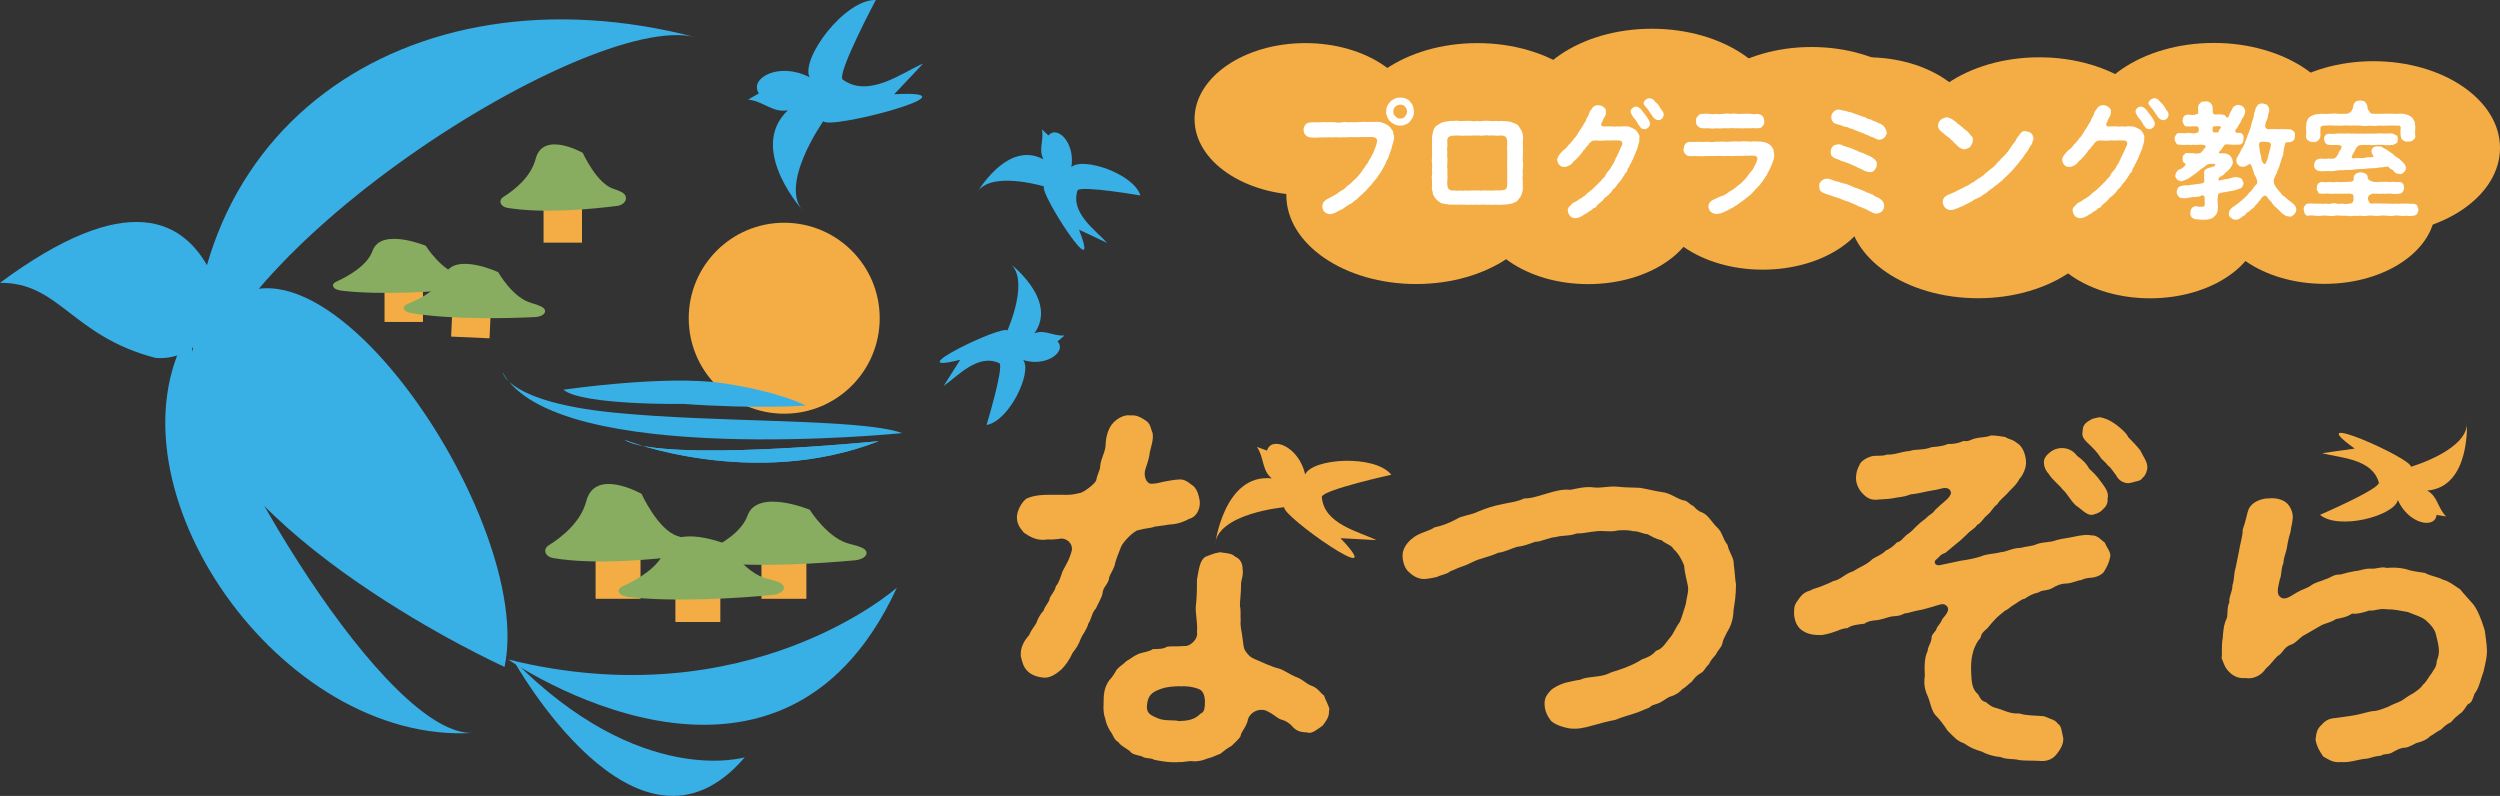
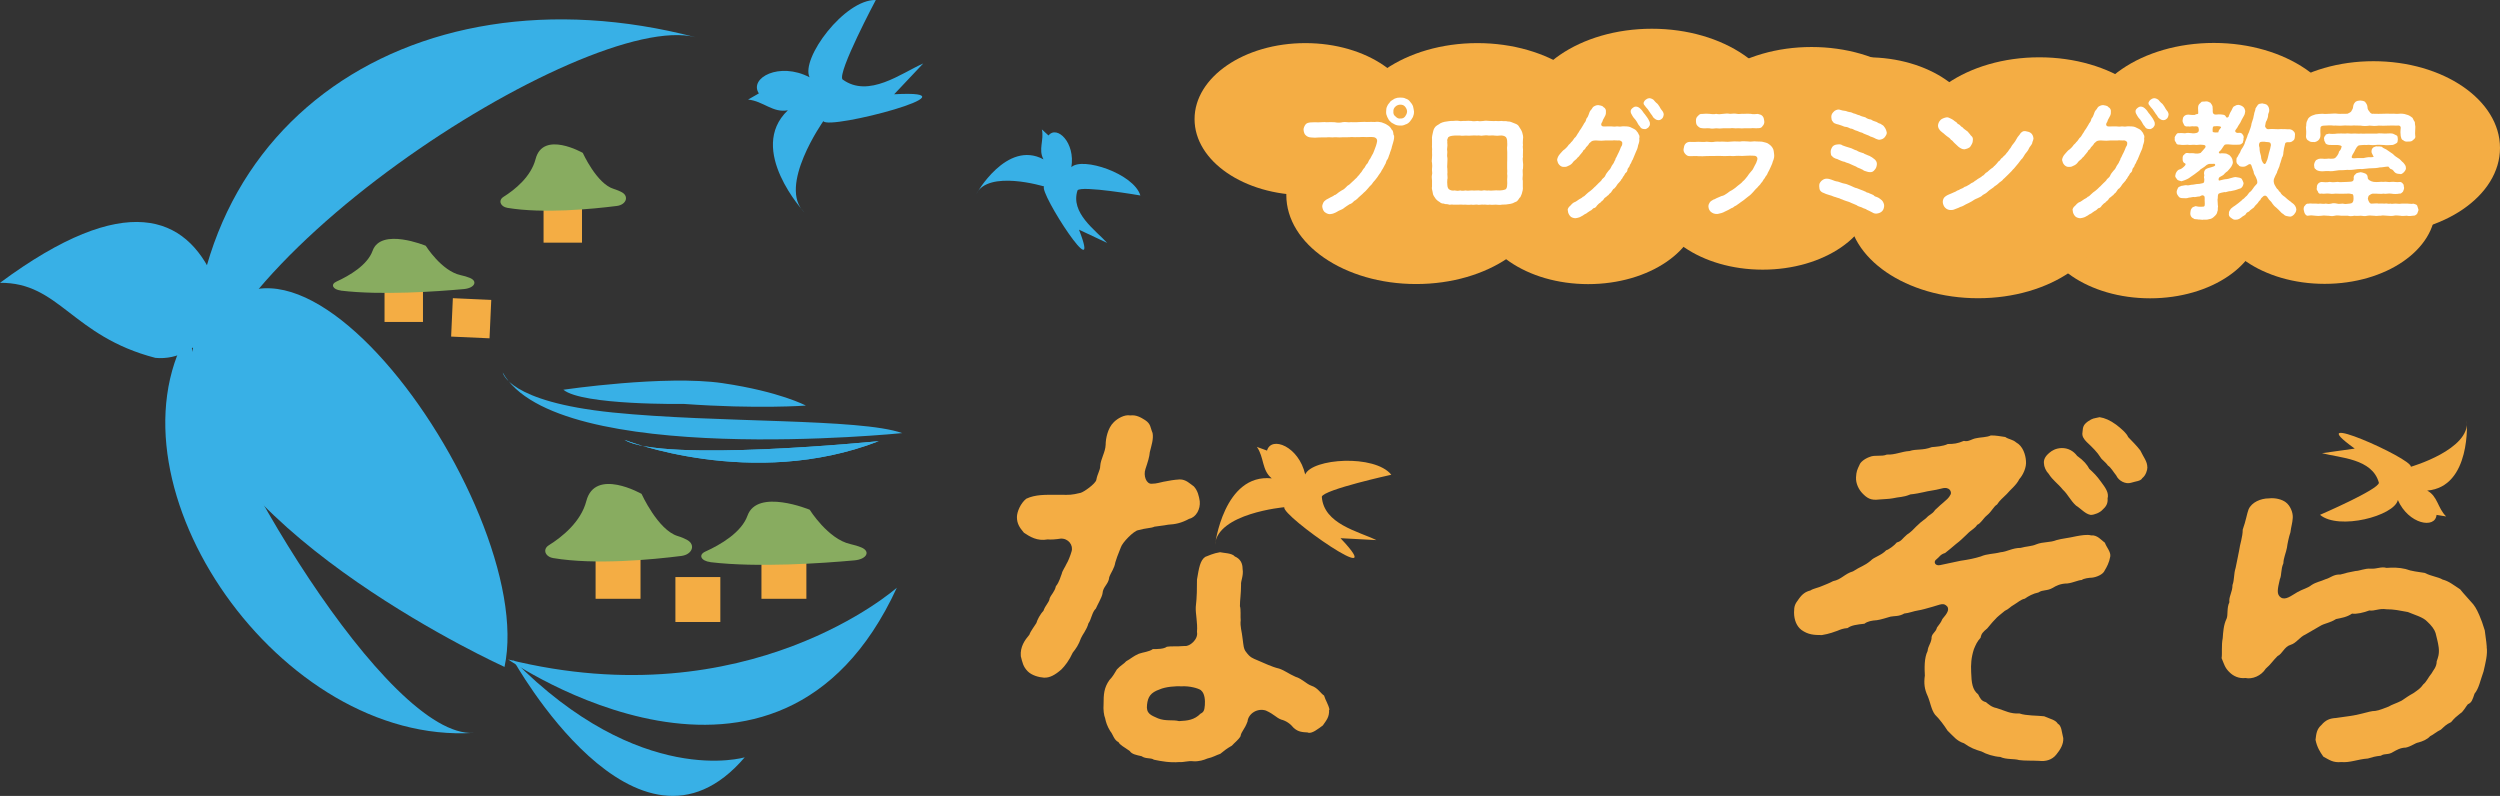
<svg xmlns="http://www.w3.org/2000/svg" id="_レイヤー_2" data-name="レイヤー 2" viewBox="0 0 288.79 91.94">
  <rect x="0" y="0" width="288.79" height="91.94" fill="#333333" stroke="none" />
  <defs>
    <style>
      .cls-1 {
        fill: #88ac60;
      }

      .cls-2 {
        fill: #fff;
      }

      .cls-3 {
        fill: #f4ad44;
      }

      .cls-4 {
        fill: #38b0e6;
      }
    </style>
  </defs>
  <g id="_レイヤー_1-2" data-name="レイヤー 1">
    <g>
      <g>
        <g>
          <ellipse class="cls-3" cx="209.26" cy="15.45" rx="14.62" ry="10.02" />
          <ellipse class="cls-3" cx="203.62" cy="22.37" rx="12.8" ry="8.78" />
          <ellipse class="cls-3" cx="185.28" cy="17.69" rx="11.35" ry="7.78" />
          <ellipse class="cls-3" cx="190.82" cy="13.6" rx="15" ry="10.28" />
          <ellipse class="cls-3" cx="183.46" cy="24.04" rx="12.8" ry="8.78" />
          <ellipse class="cls-3" cx="170.66" cy="15.26" rx="15" ry="10.28" />
          <ellipse class="cls-3" cx="150.79" cy="13.76" rx="12.8" ry="8.78" />
          <ellipse class="cls-3" cx="163.59" cy="22.53" rx="15" ry="10.28" />
        </g>
        <g>
          <ellipse class="cls-3" cx="274.17" cy="17.09" rx="14.62" ry="10.02" />
          <ellipse class="cls-3" cx="268.53" cy="24.01" rx="12.8" ry="8.78" />
          <ellipse class="cls-3" cx="250.19" cy="19.33" rx="11.35" ry="7.78" />
          <ellipse class="cls-3" cx="255.73" cy="15.24" rx="15" ry="10.28" />
          <ellipse class="cls-3" cx="248.37" cy="25.68" rx="12.8" ry="8.78" />
          <ellipse class="cls-3" cx="235.57" cy="16.9" rx="15" ry="10.28" />
          <ellipse class="cls-3" cx="215.7" cy="15.4" rx="12.8" ry="8.78" />
          <ellipse class="cls-3" cx="228.5" cy="24.17" rx="15" ry="10.28" />
        </g>
        <g>
          <path class="cls-2" d="M161.03,15.61c.04.26,0,.51-.1.85-.07.29-.15.44-.18.66-.06.23-.19.48-.22.66-.1.19-.15.5-.26.64-.16.15-.16.47-.29.61-.15.25-.19.41-.34.6-.06.16-.19.35-.36.57-.16.23-.22.36-.41.57-.17.17-.32.38-.42.53-.15.15-.36.35-.47.51-.12.15-.34.38-.48.48-.17.2-.38.33-.51.47-.19.16-.32.35-.54.44-.17.17-.31.33-.55.39-.22.12-.41.28-.57.38-.16.15-.38.26-.6.34-.16.06-.36.23-.61.31-.17.09-.34.09-.51.12-.25-.01-.42-.12-.61-.26-.16-.17-.23-.38-.26-.63,0-.19.09-.34.13-.45.1-.2.26-.25.34-.34.2-.1.25-.13.48-.26.09-.04.36-.16.45-.26.13-.01.26-.13.45-.28.09-.06.23-.17.44-.29.18-.07.31-.19.5-.38.09-.16.31-.2.47-.39.19-.16.31-.31.45-.42.09-.12.29-.22.42-.45.13-.07.19-.25.39-.45.13-.19.23-.39.36-.5.1-.17.2-.39.35-.51.09-.12.15-.38.31-.54.1-.16.16-.34.25-.47.09-.12.15-.31.23-.51.07-.19.13-.34.19-.51.07-.23.1-.33.13-.53.03-.38-.32-.48-.55-.48-.34-.03-.55.03-.88,0-.29-.03-.6.03-.88.01-.31.03-.64-.04-.89.01-.28,0-.64.01-.88.01-.34.04-.61-.03-.89,0-.26.04-.58-.04-.88.01-.29-.01-.63.01-.88.01-.35.03-.57.04-.89,0-.25-.01-.48-.1-.63-.26-.13-.1-.22-.32-.25-.63-.01-.17.09-.42.22-.6.13-.18.35-.22.57-.25.29-.01.58-.03.95-.01.29.01.61-.06.93-.01.28-.03.61-.01.93,0,.31.07.69.06.93-.01.34-.06.64.06.93,0,.26-.01.54.03.93-.01.23,0,.6-.04.93-.01.32-.03.66,0,.92,0,.29-.04.44-.03.77.04.28.12.45.15.67.31.22.12.38.28.51.54.19.13.16.38.22.66ZM163.22,13.51c-.09.15-.26.44-.34.51-.09.12-.32.32-.51.35-.25.13-.45.15-.63.13-.18.01-.47-.03-.63-.13-.17-.12-.38-.16-.52-.35-.12-.07-.26-.34-.34-.51-.09-.22-.15-.36-.13-.63.01-.22.01-.41.13-.63.1-.25.23-.31.35-.51.07-.1.34-.23.51-.35.22-.09.39-.12.63-.12.15,0,.48.01.63.12.25.07.39.19.51.35.2.22.25.32.34.51.06.25.1.45.12.64,0,.29-.04.38-.12.61ZM162.54,12.89c0-.25-.12-.42-.23-.57-.15-.16-.28-.23-.57-.23-.18-.01-.47.12-.55.23-.16.15-.25.32-.23.57-.03.22.06.44.23.55.17.19.39.29.55.25.31.01.41-.06.57-.23.09-.13.23-.35.23-.57Z" />
          <path class="cls-2" d="M175.91,19.51c-.04.25.01.52,0,.67,0,.31-.07.5,0,.69,0,.19-.01.39,0,.67.04.33-.04.57-.12.85-.06.2-.15.31-.17.39-.13.06-.2.31-.28.33-.07.19-.28.2-.42.28-.18.12-.36.13-.45.16-.29.06-.7.1-.98.09-.2.07-.52,0-.7,0-.31.01-.44.04-.71,0-.22.06-.48-.03-.71,0-.25-.04-.54.07-.71,0-.17-.03-.47.06-.7,0-.31.04-.52.01-.71,0-.31.03-.42-.03-.71,0-.18-.01-.44-.01-.7,0-.12-.06-.39.07-.53-.03-.23-.06-.35.01-.52-.09-.25,0-.36-.07-.5-.19-.13-.06-.25-.16-.42-.33-.16-.23-.35-.47-.36-.69-.03-.28-.16-.54-.09-.76-.01-.16.01-.41,0-.69-.01-.22-.06-.44,0-.69.06-.19-.03-.42,0-.67.03-.28.03-.39,0-.69-.07-.19.01-.44,0-.69.03-.25-.01-.39,0-.69.04-.2-.03-.44,0-.67.01-.26-.01-.42,0-.69-.04-.23.06-.55.12-.85.06-.31.2-.57.45-.73.19-.09.23-.15.41-.26.1-.06.34-.13.47-.16.38-.06.7-.12.98-.1.22-.01.44-.06.7,0,.22.06.42-.03.71,0,.25-.01.45-.03.71,0,.23.06.45.03.7,0,.28.07.53,0,.71,0,.26-.06.42,0,.71,0,.28-.01.41.04.71,0,.18.04.53.01.7,0,.2.06.34,0,.53.03.22.07.28,0,.52.09.15.07.31.12.5.2.13.04.35.17.41.32.13.22.31.44.38.69.06.2.15.51.09.77,0,.2-.04.45,0,.67-.06.26.03.51,0,.69.01.28-.03.51,0,.69-.07.19,0,.51,0,.69.04.19,0,.42,0,.69ZM174.1,20.08c.01-.23.03-.39,0-.63,0-.26-.01-.41,0-.63-.01-.19.03-.45.01-.64.01-.2,0-.39,0-.63,0-.16-.04-.45-.01-.63.03-.18,0-.48,0-.61,0-.2-.06-.36-.15-.48-.17-.16-.47-.2-.7-.17-.16.03-.41.03-.64,0-.18-.04-.38.01-.64,0-.28-.06-.5-.01-.66,0-.26.07-.45-.06-.67,0-.25-.03-.45-.01-.66,0-.22.03-.39.01-.66,0-.19-.01-.42.06-.64,0-.26,0-.44.01-.66,0-.39.03-.55.06-.73.2-.09.17-.15.34-.1.44-.03.25.04.41,0,.63-.04.2-.04.45,0,.63.01.17-.06.42,0,.63.04.19-.01.47,0,.64,0,.25-.04.42,0,.63-.01.22.04.48,0,.63,0,.26.06.5,0,.63-.03.21-.01.45,0,.63.01.25.07.39.17.5.19.15.44.2.66.15.25.04.38.07.66,0,.22.07.44.03.64,0,.2.07.39,0,.66,0,.23,0,.39.03.66,0,.19-.03.47.07.67,0,.15-.06.47.06.66,0,.18.04.45.01.64,0,.28-.03.45.01.66,0,.16-.01.42-.03.63-.12.16-.07.2-.35.2-.53.03-.25-.01-.44,0-.63.01-.23.04-.41,0-.63Z" />
          <path class="cls-2" d="M189.29,15.51c.09.09.13.32.07.48.04.25-.01.47-.13.79-.04.29-.15.58-.29.85-.1.23-.22.55-.34.82-.12.15-.1.22-.19.39-.12.18-.16.23-.19.39-.12.19-.22.25-.22.38-.01.17-.1.29-.22.38-.1.07-.1.23-.25.38-.1.12-.13.31-.25.36-.01.12-.13.18-.25.35-.15.17-.18.17-.28.35-.1.18-.23.28-.28.35-.16.04-.23.29-.29.32-.07.18-.22.21-.31.34-.06.16-.28.16-.31.31-.16.04-.28.2-.34.32-.16.19-.23.16-.35.34-.16.07-.26.2-.38.32-.13.19-.2.29-.41.32-.1.06-.25.28-.41.31-.18.1-.35.25-.41.29-.2.09-.29.15-.42.25-.12.04-.23.15-.41.21-.15.06-.29.07-.45.1-.2-.01-.5-.09-.61-.26-.1-.1-.26-.38-.25-.6-.07-.13.01-.29.13-.45.12-.12.25-.22.34-.35.16-.15.23-.17.44-.26.17-.1.2-.15.41-.28.07-.04.34-.16.41-.28.12-.01.22-.13.39-.29.18-.16.28-.26.48-.39.2-.17.31-.25.48-.44.15-.1.26-.28.45-.44.13-.15.34-.26.42-.47.13-.12.34-.26.41-.5.09-.19.22-.31.36-.51.17-.15.25-.32.35-.54.15-.22.26-.35.31-.54.15-.16.07-.29.22-.45.1-.19.18-.41.28-.58.09-.16.16-.39.25-.6.09-.12.16-.25.15-.45.01-.2-.22-.29-.34-.31-.29.03-.6-.04-.82.01-.26,0-.6.01-.82,0-.32.04-.58.03-.82.01-.29-.03-.58-.01-.7.06-.12.06-.2.18-.32.26-.03.09-.12.19-.25.34-.15.1-.16.23-.25.33-.1.1-.22.13-.26.32-.1.07-.16.22-.28.32-.12.12-.13.23-.28.31-.12.13-.13.19-.28.29s-.25.23-.29.29c-.09.15-.32.32-.44.36-.22.12-.31.16-.54.16-.25.03-.45-.09-.58-.23-.18-.18-.2-.37-.26-.57.03-.23.13-.48.36-.73.2-.2.28-.36.51-.5.18-.17.2-.17.38-.39.07-.17.25-.22.38-.44.16-.12.2-.25.38-.48.15-.09.26-.31.38-.51.1-.1.19-.35.35-.53.13-.19.19-.33.31-.51.07-.19.22-.26.29-.51.01-.23.2-.29.25-.5.12-.25.13-.47.31-.67.13-.09.17-.31.34-.41.1-.04.23-.15.5-.16.16.03.51.06.61.23.23.12.32.32.29.57.03.32-.13.5-.23.71-.07.09-.13.23-.2.45-.19.23-.16.54.23.51.34-.01.52-.01.79-.01.17.03.5.04.69,0,.25.04.42.04.69-.01.32.01.6,0,.83.09.22.13.55.22.71.41.06.13.25.25.25.41ZM190.37,13.7c.1.19.26.47.22.6.04.19-.12.33-.19.44-.1.07-.29.22-.44.17-.25-.01-.41-.07-.54-.32-.2-.19-.25-.41-.41-.63-.12-.2-.31-.33-.45-.6-.26-.38-.23-.63-.06-.8.09-.09.28-.26.47-.25.23.01.41.12.61.34.16.15.26.39.42.54.12.2.23.28.36.51ZM192.05,12.84c.12.19.15.34.13.44-.04.25-.13.37-.19.42-.17.16-.28.18-.44.18-.23,0-.44-.19-.57-.32-.1-.17-.2-.34-.28-.41-.1-.13-.12-.22-.23-.34-.13-.25-.29-.33-.47-.61-.28-.26-.07-.53.09-.67.16-.12.23-.16.41-.19.2,0,.39.1.51.19.13.13.2.26.32.35.16.1.25.26.38.45.09.2.26.42.34.51Z" />
          <path class="cls-2" d="M204.78,18.66c-.03.25-.19.47-.25.66-.09.21-.22.48-.32.64-.07.28-.29.41-.35.61-.2.2-.23.42-.42.57-.13.25-.31.33-.45.54-.17.13-.39.42-.48.51-.12.13-.35.38-.52.48-.23.19-.41.31-.55.44-.28.17-.36.28-.66.47-.2.13-.23.19-.38.23-.09.07-.26.22-.38.23-.2.13-.5.28-.79.41-.2.13-.54.21-.79.26-.41.03-.58-.07-.8-.23-.17-.16-.26-.32-.29-.61-.01-.23.09-.39.17-.51.13-.16.23-.19.44-.32.12,0,.23-.12.45-.2.12-.03.26-.13.44-.19.25-.03.48-.2.66-.32.22-.19.36-.26.63-.41.26-.16.35-.25.61-.47.15-.12.45-.32.58-.51.17-.12.31-.31.52-.57.1-.16.26-.38.47-.61.19-.17.23-.38.38-.63.15-.26.2-.35.29-.66.1-.36-.19-.48-.35-.48-.34-.03-.63-.01-.92,0-.32.03-.58.03-.92.01-.28-.01-.6.07-.93.01-.35,0-.69.04-.92.01-.38,0-.63-.03-.93,0-.29-.01-.57.01-.92.01-.26.01-.58.04-.92.01-.31-.04-.64.01-.95,0-.29,0-.39-.09-.55-.25-.16-.17-.23-.39-.2-.57.04-.28.09-.45.19-.58.15-.19.36-.25.54-.25.34.03.61,0,.98-.01.31.01.69.04.96-.01.32.04.7.07.96,0,.29-.03.61.01.96-.01.36.03.67.03.98-.01.36-.04.69.01.96,0,.26-.06.58-.03.95-.01.28.07.64-.06.96,0,.28.03.45-.01.69.04.17.06.53.1.67.23.25.16.42.35.5.51.13.19.12.45.16.69.04.26-.01.53-.15.85ZM195.91,13.99c-.01-.25.04-.42.2-.57.18-.16.23-.29.53-.26.32-.03.55-.04.82-.01.22.03.54.07.79,0,.28.07.47.04.8,0,.26-.03.52-.06.8,0,.25-.01.5-.06.8,0,.25.06.47-.03.79,0,.29-.01.53-.03.8,0,.26.06.52.04.82.01.25.06.41.1.54.25.17.19.16.39.2.58.04.19-.06.47-.2.57-.1.22-.32.25-.54.25-.29.03-.61-.04-.82.01-.25,0-.58.01-.8,0-.31.04-.55-.03-.79,0-.25.03-.54-.06-.8,0-.26-.01-.58,0-.8,0-.32.03-.5.04-.8,0-.25.04-.55.06-.79,0-.34-.03-.54.04-.82-.01-.29,0-.41-.15-.53-.25-.17-.15-.19-.34-.2-.57Z" />
          <path class="cls-2" d="M217.39,23.14c.16.16.28.48.26.66-.03.28-.09.45-.25.61-.18.17-.38.23-.6.26-.22.01-.32-.01-.5-.12-.25-.13-.47-.25-.63-.31-.17-.15-.38-.13-.6-.28-.23-.09-.47-.13-.6-.26-.26-.09-.41-.19-.6-.25-.19-.1-.36-.16-.61-.23-.16-.06-.38-.13-.61-.23-.2-.12-.42-.13-.61-.22-.22-.03-.47-.19-.63-.21-.19-.07-.47-.13-.63-.22-.22-.07-.36-.15-.48-.28-.13-.15-.13-.32-.15-.53-.01-.28.03-.38.25-.63.22-.18.36-.26.61-.26.23,0,.38.06.57.12.28.12.48.19.74.22.17.04.5.2.74.23.28.04.44.15.73.25.22.09.5.26.71.28.15.04.32.15.63.25.07,0,.2.1.41.17.1.13.29.06.44.19.12.03.28.12.44.19.13.15.23.18.39.22.22.07.47.29.55.36ZM212.79,16.78c.35.12.54.2.85.28.31.06.58.28.83.32.2.15.55.25.82.33.09.1.23.1.39.19.16.09.26.07.41.19.2.09.32.22.5.35.17.19.23.32.22.55-.03.31-.13.5-.26.63-.13.19-.34.31-.61.26-.17,0-.35-.09-.51-.13-.12,0-.28-.19-.39-.2-.19-.12-.45-.15-.64-.31-.17-.09-.47-.18-.66-.29-.2-.12-.45-.13-.66-.26-.19-.01-.5-.16-.67-.23-.1-.07-.19-.09-.39-.15-.1-.04-.29-.13-.39-.28-.15-.07-.13-.28-.16-.47,0-.28.12-.48.22-.63.19-.22.45-.23.63-.25.2-.03.34.01.5.09ZM217.71,15.86c-.15.17-.36.26-.58.28-.13.03-.31-.07-.42-.1-.15-.09-.35-.17-.48-.22-.16-.01-.31-.16-.47-.2-.13-.03-.28-.13-.48-.19-.13-.12-.36-.13-.47-.19-.15-.07-.34-.15-.53-.2-.17-.1-.36-.19-.52-.19-.19-.09-.38-.19-.53-.19-.2,0-.42-.15-.54-.17-.16-.07-.42-.13-.54-.16-.12-.04-.35-.1-.44-.29-.15-.15-.13-.29-.16-.48-.03-.22.07-.47.25-.63.15-.19.44-.29.63-.28.34.1.51.15.79.17.19.07.32.12.45.13.2,0,.35.12.45.15.28.04.38.17.69.22.16.12.5.17.66.23.22.16.41.23.67.26.16.13.38.2.64.28.13.1.32.19.41.19.1.04.23.17.36.23.2.23.32.42.39.74.06.22-.09.42-.23.61Z" />
          <path class="cls-2" d="M224.47,15.38c-.23-.19-.37-.28-.47-.47-.07-.07-.13-.26-.13-.41.01-.17.07-.42.31-.66.12-.12.45-.25.66-.28.15-.03.32.04.42.1.18.07.31.16.41.23.09.1.29.19.38.28.04.15.23.18.32.26.12.1.15.2.35.29.09.13.2.2.35.31.12.09.31.2.35.33.17.13.19.28.31.35.15.13.2.29.16.54.01.22-.15.48-.29.69-.13.18-.5.28-.69.31-.26,0-.48-.15-.67-.29-.1-.1-.31-.29-.44-.41-.19-.16-.23-.31-.44-.41-.09-.15-.26-.28-.44-.39-.09-.06-.31-.25-.45-.38ZM234.78,16.49c-.12.31-.34.47-.41.67-.09.25-.32.47-.44.64-.12.16-.26.5-.45.63-.22.25-.29.42-.47.6-.15.17-.35.45-.51.58-.13.2-.38.38-.52.55-.18.15-.39.41-.55.52-.16.25-.45.35-.6.53-.19.2-.44.28-.57.45-.19.15-.41.26-.6.44-.2.21-.42.32-.61.42-.17.2-.38.26-.64.39-.19.06-.48.23-.64.35-.18.1-.51.28-.67.34-.28.16-.38.23-.67.31-.19.12-.48.19-.7.29-.13.06-.26.06-.41.06-.17.01-.45-.07-.64-.28-.13-.13-.26-.42-.26-.66,0-.28.13-.53.35-.66.15-.13.54-.26.73-.35.09-.06.19-.07.41-.18.06-.06.25-.16.39-.19.15-.12.26-.12.41-.2.12-.04.2-.19.39-.2.15-.07.21-.13.39-.22.09-.04.22-.19.38-.23.16-.06.25-.22.38-.25.12-.1.2-.16.36-.25.07-.06.28-.13.36-.26.13-.04.21-.12.35-.28.06-.12.23-.12.35-.28.16-.12.23-.22.35-.29.07-.06.23-.12.33-.29.1-.03.15-.16.32-.31.12-.15.2-.28.32-.32.09-.12.17-.28.31-.34.1-.16.38-.32.5-.55.16-.13.29-.42.45-.58.13-.25.2-.34.42-.61.19-.23.22-.38.39-.63.12-.17.28-.32.36-.48.18-.15.28-.26.55-.22.2.03.5.1.64.23.15.12.26.32.29.61-.03.23-.1.36-.15.48Z" />
          <path class="cls-2" d="M247.61,15.51c.09.09.13.32.07.48.04.25-.01.47-.13.79-.04.29-.15.58-.29.85-.1.23-.22.55-.34.82-.12.15-.1.22-.19.39-.12.18-.16.23-.19.39-.12.19-.22.25-.22.38-.01.17-.1.29-.22.38-.1.07-.1.23-.25.38-.1.12-.13.31-.25.36-.01.12-.13.18-.25.35-.15.17-.18.17-.28.35-.1.18-.23.28-.28.35-.16.04-.23.29-.29.32-.07.18-.22.21-.31.34-.06.16-.28.16-.31.31-.16.04-.28.2-.34.32-.16.19-.23.16-.35.34-.16.07-.26.2-.38.32-.13.19-.2.29-.41.32-.1.06-.25.28-.41.31-.17.1-.35.25-.41.29-.2.09-.29.15-.42.25-.12.04-.23.15-.41.21-.15.06-.29.07-.45.1-.2-.01-.5-.09-.61-.26-.1-.1-.26-.38-.25-.6-.07-.13.01-.29.13-.45.12-.12.25-.22.34-.35.16-.15.23-.17.44-.26.17-.1.2-.15.41-.28.07-.04.34-.16.41-.28.12-.01.22-.13.39-.29s.28-.26.48-.39c.2-.17.31-.25.48-.44.15-.1.26-.28.45-.44.13-.15.33-.26.42-.47.13-.12.34-.26.41-.5.09-.19.22-.31.37-.51.17-.15.25-.32.35-.54.15-.22.26-.35.31-.54.15-.16.07-.29.22-.45.1-.19.17-.41.28-.58.09-.16.16-.39.25-.6.09-.12.16-.25.15-.45.01-.2-.22-.29-.34-.31-.29.03-.6-.04-.82.01-.26,0-.6.01-.82,0-.32.04-.58.03-.82.01-.29-.03-.58-.01-.7.06-.12.06-.2.18-.32.26-.03.09-.12.19-.25.34-.15.1-.16.23-.25.33-.1.1-.22.13-.26.32-.1.07-.16.22-.28.32-.12.12-.13.23-.28.31-.12.13-.13.19-.28.29-.15.1-.25.23-.29.29-.09.15-.32.32-.44.36-.22.12-.31.16-.54.16-.25.03-.45-.09-.58-.23-.17-.18-.2-.37-.26-.57.03-.23.13-.48.37-.73.2-.2.28-.36.51-.5.18-.17.21-.17.38-.39.07-.17.25-.22.38-.44.16-.12.2-.25.38-.48.15-.09.26-.31.38-.51.1-.1.19-.35.35-.53.13-.19.19-.33.31-.51.07-.19.22-.26.29-.51.01-.23.2-.29.25-.5.12-.25.13-.47.31-.67.13-.09.17-.31.33-.41.1-.04.23-.15.5-.16.16.03.51.06.61.23.23.12.32.32.29.57.03.32-.13.5-.23.71-.07.09-.13.23-.2.45-.19.23-.16.54.23.51.34-.01.53-.01.79-.01.17.03.5.04.69,0,.25.04.42.04.69-.01.32.01.6,0,.83.09.22.13.55.22.71.41.06.13.25.25.25.41ZM248.69,13.7c.1.19.26.47.22.6.04.19-.12.33-.19.44-.1.07-.29.22-.44.17-.25-.01-.41-.07-.54-.32-.2-.19-.25-.41-.41-.63-.12-.2-.31-.33-.45-.6-.26-.38-.23-.63-.06-.8.09-.09.28-.26.47-.25.23.01.41.12.61.34.16.15.26.39.42.54.12.2.23.28.36.51ZM250.37,12.84c.12.19.15.34.13.44-.04.25-.13.37-.19.42-.17.16-.28.18-.44.18-.23,0-.44-.19-.57-.32-.1-.17-.2-.34-.28-.41-.1-.13-.12-.22-.23-.34-.13-.25-.29-.33-.47-.61-.28-.26-.07-.53.09-.67.16-.12.23-.16.41-.19.2,0,.39.1.51.19.13.13.2.26.32.35.16.1.25.26.38.45.09.2.26.42.33.51Z" />
          <path class="cls-2" d="M257,22.18c-.23.04-.64.12-.74.22-.1.19-.04.44-.1.67.04.32.01.53.06.79-.07.23.03.39-.09.61-.01.18-.15.37-.34.53-.12.13-.36.31-.58.31-.26.09-.47.07-.64.06-.16.06-.39-.03-.6-.01-.23-.07-.5.01-.58-.13-.22-.06-.41-.32-.37-.66.03-.09,0-.35.16-.5.03-.13.29-.2.44-.26.47.12.71.06.89.06.19-.01.19-.19.17-.55-.03-.23.04-.54-.06-.67-.17-.16-.28-.09-.52.04-.31.01-.5.1-.64.07-.16-.03-.35.06-.61.07-.28.1-.39.07-.64.06-.19,0-.42,0-.55-.2-.09-.12-.25-.31-.22-.55.03-.22.09-.26.16-.45.03-.09.26-.17.42-.23.1.01.41-.09.54-.07.16.06.38-.01.54-.04.15,0,.38-.04.64-.09.28,0,.41-.03.66-.09.26-.04.22-.22.23-.53-.03-.01-.06-.15,0-.39-.09-.29-.01-.6.21-.73.31-.19.99-.22,1.05-.44,0-.25-.22-.13-.41-.15-.39-.03-.44.07-.57.12-.19.17-.35.29-.57.42-.2.09-.23.23-.38.31-.13.07-.31.26-.45.34-.22.15-.31.2-.45.31-.1.1-.29.2-.41.26-.35.17-.55.2-.66.25-.17-.06-.42-.09-.5-.21-.07-.15-.28-.26-.2-.5.01-.22.19-.54.42-.64.23-.04.42-.2.58-.35.35-.32.09-.38.01-.42-.12-.09-.19-.28-.17-.48-.01-.1-.01-.37.15-.45.12-.15.23-.25.42-.22.28.06.41,0,.69.03.26.06.6.06.82-.04.13-.16.39-.41.51-.58.16-.25-.04-.35-.29-.35-.32-.06-.69.06-.89,0-.33-.03-.57.06-.82-.01-.38.03-.7.04-.93-.01-.22.01-.38-.03-.42-.22-.1-.16-.2-.26-.15-.47-.06-.22.1-.34.15-.45.1-.15.15-.22.39-.19.22-.04.53.03.71.01.17-.06.39-.04.66-.01.12.03.54.06.76-.1.16-.13.12-.35.06-.55-.03-.1-.15-.17-.51-.13-.29-.06-.48.07-.67,0-.26.06-.47-.06-.5-.22-.1-.16-.16-.35-.15-.47.04-.19.04-.37.15-.45.06-.1.25-.22.5-.22.22,0,.38.07.8.03.07-.12.19-.04.35-.13.04-.13-.04-.67,0-.82.03-.26.17-.34.35-.51.07-.13.36-.04.55-.1.19-.01.33.06.52.16.09.15.28.31.25.58.06.22-.07.58.13.71.15.16.51.01.82.06.34.04.45.03.57.22.04.22.35.16.36-.07.07-.19.19-.45.31-.63.1-.2.17-.44.35-.48.15-.1.22-.13.42-.15.25.03.44.12.55.22.15.09.23.32.26.51-.03.15-.03.37-.17.57-.16.29-.31.53-.39.74-.13.17-.18.32-.25.39-.03.1-.15.26-.28.44-.07.07-.09.16-.04.25.04.07.17.15.38.12.19-.04.38.03.47.22.13.15.12.33.07.45.06.17-.09.36-.07.47-.16.15-.22.2-.42.22-.26,0-.61.03-.85,0-.29-.03-.6-.06-.8,0-.13.09-.25.36-.47.64-.16.12-.23.2-.23.28.01.06.06.09.13.1.25-.06.54.01.64,0,.15-.01.32.16.42.16.2.19.38.38.41.71.06.2,0,.36-.15.63-.16.25-.26.32-.45.55-.13.09-.2.13-.32.26-.1.18-.41.32-.57.41-.16.1-.19.36-.07.41.38-.09.64-.17.86-.17.18-.01.29-.07.38-.09.22-.04.44-.15.66-.15.38.06.53.07.7.2.12.19.15.32.22.5-.03.32-.2.54-.35.61-.18.07-.26.06-.48.16-.26.1-.45.09-.66.16-.25-.01-.39.09-.67.13ZM255.7,15.28c.12.03.32.03.55.01.03-.25.16-.35.31-.55.04-.07-.04-.13-.2-.15-.15-.03-.35-.03-.54,0-.23-.06-.25.29-.22.58-.01.06.03.09.1.1ZM265.26,24.21c0,.26-.16.44-.26.57-.17.16-.34.29-.58.23-.19-.03-.44-.07-.54-.17-.1-.13-.31-.19-.42-.35-.13-.16-.39-.38-.51-.5-.25-.19-.35-.33-.48-.51-.1-.23-.31-.29-.51-.64-.19-.33-.42-.25-.51-.17-.2.17-.29.26-.35.44-.13.07-.23.25-.29.34-.07.09-.23.23-.34.35-.04.13-.23.28-.32.32-.2.13-.29.25-.35.31-.16.07-.32.15-.36.29-.09.15-.31.22-.38.28-.28.23-.48.39-.82.38-.23.03-.35-.1-.53-.22-.19-.13-.28-.29-.23-.52-.04-.18.12-.38.22-.53.19-.16.35-.29.47-.35.19-.16.23-.15.39-.29.15-.13.22-.18.38-.31.09-.15.25-.17.36-.32.12-.15.25-.19.34-.35.15-.17.16-.26.32-.35.09-.07.16-.17.31-.38.1-.16.13-.19.31-.39.16-.16.19-.2.17-.39-.01-.2-.09-.32-.17-.54-.1-.2-.25-.37-.25-.61-.1-.23-.15-.42-.25-.7-.1-.26-.28-.19-.47-.04-.16.1-.28.17-.5.17-.23,0-.45-.03-.52-.2-.22-.12-.26-.34-.25-.51.03-.17-.03-.31.12-.41.07-.18.19-.34.31-.54.07-.23.2-.45.32-.6.04-.1.21-.33.25-.58.06-.2.22-.5.26-.66.01-.18.2-.42.26-.69.09-.2.16-.45.2-.61,0-.16.09-.36.17-.63.09-.2.09-.44.15-.6,0-.22.17-.48.17-.71.04-.1.19-.25.28-.42.16-.16.31-.1.48-.16.2.07.47.04.63.25.12.13.22.37.19.64-.01.15-.15.32-.13.53,0,.22-.1.35-.15.54-.1.12-.16.35-.19.63-.04.16.19.45.42.39.35-.04.67,0,.89,0,.31.03.52-.04.76,0,.26-.03.45.04.77.01.23.04.35.13.44.23.15.1.2.34.16.5,0,.23-.04.53-.21.58-.13.13-.26.2-.5.19-.28-.03-.42.06-.42.17-.1.35-.17.73-.2.99,0,.16-.04.47-.16.6-.06.2-.09.34-.17.58-.12.26-.1.44-.19.58-.06.2-.22.44-.22.58-.15.25-.22.45-.35.74-.03.13-.09.41.12.76.12.18.19.39.35.47.1.18.13.23.26.31.12.25.26.35.53.54.23.22.41.36.57.48.15.07.19.19.34.26.2.15.39.38.42.73ZM262.25,16.5c-.17-.13-.44-.06-.67-.13-.16.03-.45-.06-.57.13-.1.18-.06.38,0,.55,0,.38.07.67.17.98.01.33.12.7.34.89.12.1.23-.06.29-.25.16-.28.19-.64.28-.96.09-.35.18-.57.19-.74.07-.19.06-.32-.03-.47Z" />
          <path class="cls-2" d="M279.21,24.69c-.06.12-.32.26-.42.22-.19.04-.52.07-.77.01-.32.03-.57.04-.76,0-.28-.03-.57-.06-.74,0-.2.04-.57.03-.76,0-.29-.01-.52-.06-.76,0-.19-.03-.44.07-.76,0-.26.01-.48-.06-.76,0-.31.07-.48.04-.76,0-.23.01-.57.04-.74,0-.32.06-.57.07-.76,0-.29,0-.53.01-.76,0-.31-.03-.53-.06-.76,0-.28.07-.47.04-.76,0-.29.01-.47-.06-.74,0-.34.04-.48.03-.76,0-.23-.03-.5-.06-.77-.01-.17.06-.33-.06-.41-.22-.07-.06-.1-.31-.15-.47-.01-.1-.01-.36.15-.47.1-.15.2-.25.41-.22.23-.06.39.01.67-.01.28-.03.37.06.66,0,.15-.01.41.07.66,0,.19.04.38.06.64,0,.16-.06.39-.06.66,0,.18.07.5,0,.66,0,.26.06.39.06.8,0,.23-.03.44-.07.45-.57,0-.2,0-.38-.09-.51-.22-.06-.45-.1-.7-.07-.39,0-.77.03-1.04,0-.34-.03-.61.07-.93,0-.39-.06-.61.06-.96-.01-.19.06-.35-.01-.39-.22-.09-.16-.2-.22-.13-.45-.03-.23.1-.61.53-.67.35.03.58.06.96-.01.32.07.64.03.93,0,.29.07.58,0,1.15,0,.19-.03.42.01.58-.09.13-.1.12-.31.1-.41.03-.32.16-.29.29-.47.07-.06.36-.12.53-.15.13.03.32.06.52.15.22.13.26.22.29.47-.04.23.35.45.67.5.57.06.76-.04,1.14,0,.37-.06.57.07.92,0,.25-.04.64.07.95.01.18-.03.34.13.39.22.12.07.07.26.13.45.01.13-.09.35-.13.45-.12.09-.21.26-.39.22-.32.07-.69.06-.95.01-.36-.06-.64.07-.92,0-.28.06-.63-.01-1.14,0-.07-.03-.32.04-.44.16-.19.07-.17.26-.22.42.06.29.23.63.47.57.41,0,.54-.06.8,0,.15-.03.41,0,.66,0,.28-.06.45.07.67,0,.17.06.36-.01.66,0,.29.04.5.03.67,0,.16-.01.44.01.66,0,.22,0,.39.06.69.01.13.04.38.1.42.22.07.2.1.35.15.47.01.12-.12.34-.15.47ZM266.4,14.62c.01-.23,0-.36.07-.58.09-.12.1-.36.32-.51.22-.19.44-.22.71-.32.31-.04.5-.06.77-.07.25.04.63.01.89,0,.36-.03.64-.04.9,0,.28.03.64-.01,1.11,0,.13-.06.32-.15.42-.25.09-.2.23-.32.23-.55.03-.31.16-.44.28-.58.19-.12.32-.13.55-.15.13.01.42.04.55.15.09.15.25.28.28.58-.01.28.12.42.23.55.1.2.29.29.44.25.48,0,.79.03,1.14,0,.32-.03.55,0,.92,0,.35-.03.6.04.92,0,.25-.03.61,0,.83.09.33.07.51.22.73.39.1.19.13.31.26.47.01.2.03.36.06.54.01.32-.06.69-.01,1.08.06.2-.09.36-.28.48-.1.17-.38.16-.55.16-.25.04-.45-.03-.57-.16-.23-.07-.22-.29-.28-.48-.04-.31-.04-.6-.01-.82.07-.32-.12-.44-.45-.38-.37-.03-.67,0-1.04,0-.38.01-.64.03-1.04,0-.41.06-.76.04-1.05,0-.39.06-.71.06-1.05,0-.41.01-.73-.04-1.04,0-.41.01-.67-.04-1.04,0-.41.04-.73-.03-1.04,0-.37-.06-.64-.01-1.04,0-.28,0-.5.06-.47.36-.04.35.03.61-.01.89-.01.17-.19.45-.28.48-.1.09-.36.22-.55.16-.26.01-.35-.01-.55-.16-.15-.04-.29-.29-.28-.48.04-.37.03-.79-.01-1.14ZM270.5,17c.04-.19-.25-.23-.48-.25-.39,0-.76.01-.98-.01-.22-.03-.38-.12-.41-.2-.04-.17-.17-.23-.15-.45-.06-.09,0-.33.15-.45.01-.16.2-.13.41-.2.25.04.6.04.93-.01.34,0,.6-.03.92,0,.37-.06.63.04.92,0,.32-.03.6.04.92,0,.25.03.61-.01.92,0,.35,0,.6.01.92,0,.28-.06.64,0,.92,0,.35.01.64-.06.93.01.15.06.29.15.41.2.16.06.13.26.16.45-.03.22-.01.38-.16.45-.07.06-.28.15-.41.2-.38.01-.67.07-1.04.01-.28,0-.64-.06-1.01,0-.39.06-.66-.06-1.01,0-.35-.03-.61.03-.77.03-.19.01-.25.12-.35.23-.13.2-.23.39-.29.53-.1.17-.34.5-.28.66.04.12.35.09.66.06.13-.01.47-.01.69,0,.2-.04.41-.09.55-.1.25.01.42.01.63-.03-.22-.41-.28-.57-.25-.64,0-.12.01-.31.22-.47.16-.06.31-.16.5-.1.19-.03.28.01.48.04.17.21.45.22.67.42.17.12.37.25.6.41.2.23.47.39.61.48.22.1.39.38.58.51.19.23.31.36.31.61.04.16-.09.34-.23.5-.17.15-.29.28-.5.2-.22-.01-.42-.03-.6-.23-.22-.29-.26-.28-.35-.31-.19-.04-.2-.17-.35-.31-.37.01-.67.1-.99.1-.29.07-.66.1-1.01.1-.28-.01-.63.07-1.01.09-.39-.03-.73.03-1.01.07-.36.06-.67,0-.98.04-.28.04-.64-.01-.96.06-.31.06-.66.1-.95.06-.39-.03-.64.07-.98.01-.19-.03-.41-.09-.5-.22-.18-.09-.16-.25-.19-.5.01-.16.12-.52.32-.6.28-.17.53-.13.88-.1.39,0,.48-.06.67-.01.22-.01.44-.01.5-.06.13-.06.2-.16.32-.32.07-.12.16-.23.19-.44.09-.1.25-.26.29-.54Z" />
        </g>
      </g>
      <g>
-         <circle class="cls-3" cx="90.59" cy="36.76" r="11.03" />
        <g>
          <path class="cls-4" d="M58.07,43.03s.57,3.38,12.71,4.62c12.14,1.23,28.59.65,33.44,2.38,0,0-39.98,4.06-46.15-7Z" />
          <path class="cls-4" d="M101.51,50.96s-25.04,2.52-29.37-.15c0,0,14.73,5.83,29.37.15Z" />
          <path class="cls-4" d="M65.07,45.02s11.77-1.73,18.4-.76c6.63.98,9.62,2.59,9.62,2.59,0,0-5.59.42-14.09-.19,0,0-11.73.18-13.92-1.64Z" />
          <path class="cls-4" d="M101.51,50.96s-25.04,2.52-29.37-.15c0,0,14.73,5.83,29.37.15Z" />
        </g>
        <g>
          <rect class="cls-3" x="68.8" y="63.98" width="5.19" height="5.19" />
          <rect class="cls-3" x="87.96" y="63.98" width="5.19" height="5.19" />
          <rect class="cls-3" x="78.02" y="66.66" width="5.19" height="5.19" />
          <g>
            <path class="cls-1" d="M82.06,64.93c-1.08-.13-1.42-.83-.59-1.21,1.77-.8,4.19-2.22,4.88-4.16,1.14-3.17,7.18-.68,7.18-.68,0,0,2.12,3.4,4.7,3.97.5.11.91.24,1.25.38,1.12.46.65,1.37-.77,1.5-3.73.34-11.21.86-16.65.21Z" />
-             <path class="cls-1" d="M72.51,68.94c-1.08-.13-1.42-.83-.59-1.21,1.77-.8,4.19-2.22,4.88-4.16,1.14-3.17,7.18-.68,7.18-.68,0,0,2.12,3.4,4.7,3.97.5.11.91.24,1.25.38,1.12.46.65,1.37-.77,1.5-3.73.34-11.21.86-16.65.21Z" />
            <path class="cls-1" d="M63.92,64.47c-.96-.16-1.26-1.02-.53-1.48,1.57-.98,3.72-2.72,4.34-5.11,1.01-3.89,6.38-.83,6.38-.83,0,0,1.89,4.17,4.17,4.87.44.13.81.29,1.11.46,1,.56.57,1.68-.68,1.84-3.31.42-9.95,1.06-14.78.25Z" />
          </g>
        </g>
        <path class="cls-4" d="M86.4,11.51l1.26-.72c-1.17-1.78,2.38-3.69,5.86-1.86C92.46,6.78,97.56-.09,101.17,0c0,0-4.44,8.35-3.85,9.17,3.02,2.22,6.82-.74,9.33-1.84,0,0-3.36,3.56-3.36,3.56,10.43-.57-7.63,4.2-8.18,3.1,0,0-5.33,7.55-2.19,10.55,0,0-6.7-7.25-1.91-11.8-1.74.33-2.83-1.06-4.6-1.24Z" />
        <path class="cls-4" d="M120.33,14.93l.79.72c.97-1.22,3.11.81,2.64,3.66,1.26-1.23,7.21.74,7.97,3.27,0,0-6.83-1.18-7.26-.59-.85,2.61,2.07,4.58,3.42,6.07,0,0-3.25-1.53-3.25-1.53,2.78,7.13-4.67-4.35-4.03-4.99,0,0-6.47-1.98-7.85.89,0,0,3.52-6.32,7.78-4.02-.63-1.14.09-2.21-.19-3.48Z" />
-         <path class="cls-4" d="M122.97,38.75l-.81.69c1.09,1.11-1.19,2.99-3.96,2.16,1.07,1.4-1.63,7.06-4.24,7.49,0,0,2.02-6.63,1.49-7.13-2.48-1.17-4.8,1.48-6.45,2.63,0,0,1.92-3.03,1.92-3.03-7.42,1.87,4.9-4.09,5.45-3.38,0,0,2.78-6.17.1-7.9,0,0,5.83,4.28,3.02,8.22,1.21-.48,2.18.37,3.48.25Z" />
        <g>
          <rect class="cls-3" x="44.42" y="32.75" width="4.44" height="4.44" />
          <path class="cls-1" d="M39.37,33.56c-.93-.11-1.22-.71-.51-1.03,1.51-.69,3.58-1.9,4.18-3.56.97-2.72,6.14-.58,6.14-.58,0,0,1.82,2.91,4.02,3.39.43.09.78.2,1.07.32.96.39.55,1.17-.66,1.29-3.19.29-9.59.74-14.24.18Z" />
        </g>
        <g>
          <rect class="cls-3" x="52.21" y="34.54" width="4.44" height="4.44" transform="translate(1.71 -2.41) rotate(2.58)" />
-           <path class="cls-1" d="M47.52,36.17c-.92-.15-1.18-.76-.46-1.05,1.54-.62,3.66-1.73,4.33-3.37,1.09-2.67,6.16-.31,6.16-.31,0,0,1.68,2.99,3.86,3.57.42.11.77.24,1.05.37.94.43.5,1.2-.71,1.25-3.2.15-9.61.31-14.24-.46Z" />
        </g>
        <path class="cls-4" d="M22.58,49.87C18.49,15.12,47-4.4,80.34,4.3c-12.61-3.29-59.92,27.21-57.76,45.57Z" />
        <path class="cls-4" d="M24.67,32.14c-3.18-7.17-10.11-10.25-24.67.53,6.88-.06,8.28,6.16,17.95,8.67,5.24.5,9.13-5.74,6.73-9.2Z" />
        <path class="cls-4" d="M21.61,43.73c7.95-30.76,40.73,14.46,36.67,33.31,0,0-33.18-15.03-36.67-33.31Z" />
        <path class="cls-4" d="M21.67,38.49c-9.98,17.72,10.72,47.59,33.05,46.17-9.93.63-29.77-32.73-33.05-46.17Z" />
        <g>
          <path class="cls-4" d="M103.6,67.89s-17.1,15.19-44.9,8.29c0,0,31.14,21.6,44.9-8.29Z" />
          <path class="cls-4" d="M86.03,87.48s-12.05,3.64-26.75-11.26c0,0,14.3,25.84,26.75,11.26Z" />
        </g>
        <g>
          <rect class="cls-3" x="62.79" y="23.59" width="4.44" height="4.44" />
          <path class="cls-1" d="M58.61,24.01c-.82-.14-1.08-.87-.45-1.27,1.34-.84,3.18-2.33,3.71-4.37.86-3.33,5.45-.71,5.45-.71,0,0,1.61,3.57,3.57,4.16.38.12.69.25.95.39.85.48.49,1.44-.58,1.58-2.84.36-8.52.91-12.65.22Z" />
        </g>
      </g>
      <g>
        <path class="cls-3" d="M128.13,66.73c-.09.77-.72,1.04-.77,1.81-.04.41-.63,1.4-.77,1.76-.45.41-.54,1.31-.86,1.71-.18.72-.72,1.35-.86,1.71-.27.77-.59,1.22-.95,1.67-.41.9-.9,1.53-1.31,1.94-.72.63-1.35.99-2.03.95-.59-.04-1.4-.27-1.85-.72-.54-.54-.63-1.04-.81-1.76-.09-1.08.45-1.85.99-2.48.13-.41.63-1.04.81-1.35.09-.36.45-1.04.81-1.4.23-.68.68-.99.72-1.45.18-.45.59-.77.72-1.4.41-.49.54-1.13.68-1.44.05-.32.41-.81.54-1.13.18-.27.45-.95.59-1.44.23-.72-.36-1.54-1.26-1.49-.54.09-1.17.13-1.49.09-1.22.23-2.07-.32-2.75-.77-.54-.63-.81-1.09-.81-1.81,0-.63.45-1.63,1.08-2.12,1.04-.5,2.3-.45,3.16-.45h.95c.86,0,1.08.04,2.17-.23.36-.09,1.71-1.04,1.81-1.49.13-.72.45-1.13.45-1.58.05-.86.59-1.58.63-2.48,0-.68.23-1.94.95-2.62.41-.41,1.22-.9,1.9-.77.68-.09,1.22.23,1.71.54.68.45.59.86.86,1.49.13.68-.13,1.44-.32,2.21-.04.54-.23,1.13-.5,1.94-.27.77.09,1.76.72,1.71.59,0,1.04-.18,1.35-.23.72-.14,1.22-.23,1.9-.27.72,0,1.17.5,1.62.81.45.49.59,1.13.68,1.71.09.9-.41,1.85-1.22,2.03-.9.49-1.58.63-2.44.68-.68.13-.99.13-1.58.23-.36.18-.95.14-1.9.41-.49.09-1.8,1.4-1.98,1.99-.41.99-.5,1.31-.63,1.71-.13.77-.5,1.13-.72,1.76ZM153.53,81.99c.04.86-.32,1.22-.72,1.81-.5.36-1.31,1.04-1.76.81-.59-.04-1.08-.04-1.62-.54-.36-.45-.86-.81-1.44-.95-.59-.23-.77-.59-1.76-1.04-.99-.32-2.03.36-2.12,1.26-.36.99-.72,1.13-.81,1.71-.23.41-.77.81-.99,1.08-.63.36-.9.59-1.35.95-.45.14-.86.41-1.49.54-.41.18-.99.36-1.62.32-.54-.09-1.13.14-1.62.09-1.08.09-2.08-.09-2.93-.27-.41-.27-.9-.05-1.44-.41-.59-.13-1.13-.23-1.35-.59-.68-.49-1.13-.68-1.31-1.04-.5-.18-.68-.99-.95-1.26-.36-.59-.5-1.04-.59-1.49-.14-.32-.23-.99-.18-1.62,0-1.13.04-1.9.68-2.8.36-.36.59-.77.86-1.22.45-.49.81-.63,1.08-.95.45-.23.81-.59,1.45-.86.49-.18,1.22-.23,1.62-.54.54,0,1.26,0,1.62-.27.5-.09,1.04,0,2.08-.09.54.09,1.58-.77,1.4-1.62.09-1.08-.18-2.08-.14-2.89.14-1.13.14-2.3.14-3.16.23-1.35.36-2.21.95-2.62.4-.14.9-.41,1.71-.54.36.09,1.4.09,1.71.49.63.27.9.77.9,1.45.13.77-.23,1.4-.18,1.81,0,1.08-.13,1.71-.13,2.48.13.36.04,1.26.09,1.62-.09.77.13,1.22.23,2.21.09.63.09,1.13.41,1.49.45.63.81.72,1.22.9.86.36,1.76.81,2.57.99.68.23,1.08.59,1.9.95.77.23,1.22.81,1.85,1.04.72.23,1.04.86,1.45,1.13.18.59.49.99.63,1.63ZM138.73,79.73c-.32-.23-1.31-.5-2.21-.45-.68-.04-1.9.05-2.57.36-1.04.36-1.35.86-1.45,1.76-.13,1.04.45,1.22,1.26,1.58.9.36,1.71.13,2.44.32.99-.05,1.76-.13,2.48-.86.36-.18.45-.36.5-.99.04-.54,0-1.35-.45-1.71Z" />
-         <path class="cls-3" d="M200.53,67.59c0,1.13-.13,1.99-.27,2.8-.04,1.13-.27,1.85-.77,2.66-.27.59-.45.81-.54,1.31-.13.5-.45.63-.72,1.22-.27.32-.68.77-.81,1.13-.5.45-.54.86-.95,1.04-.59.36-.72.59-1.04.99-.32.23-.63.59-1.13.9-.27.32-.68.59-1.17.77-.45.09-.9.5-1.26.68-.5.32-1.04.27-1.31.63-.41.18-1.04.41-1.31.54-.86.32-1.85.54-2.66.9-.77.13-1.94.45-2.57.63-1.09.32-1.81.45-2.66.36-1.08-.18-1.85-.54-2.21-.9-.45-.59-.68-1.17-.72-1.76-.09-.9.36-1.35.68-1.71.27-.32,1.08-.72,1.67-.9.41-.09,1.35-.32,1.76-.36.72-.32,1.35-.27,1.76-.36.81-.09,1.17-.18,1.85-.5.41-.13,1.31-.41,1.81-.63.36-.13,1.08-.45,1.71-.86.68-.23,1.22-.49,1.62-.99.81-.23,1.13-.95,1.63-1.53.36-.36.59-1.08,1.13-1.81.23-.54.45-1.31.68-2.03.09-.81.4-1.54.23-2.21-.09-.54-.36-1.4-.41-2.26-.27-.68-.68-1.45-1.22-1.9-.23-.49-.9-.59-1.4-1.04-.68-.14-1.17-.45-1.58-.68-.77-.09-.95-.36-1.71-.36-.41-.13-1.09-.13-1.76-.09-.72.23-1.76,0-2.39.09-1.04.09-1.49.27-2.39.27-.77.32-1.62.18-2.39.41-.81.05-1.81.59-2.35.54-.9.32-1.35.5-2.12.59-.63.18-1.49.63-2.17.68-.54.27-1.49.54-2.07.72-.68.18-1.45.68-2.08.86-.41.13-1.08.45-1.44.59-.32.32-.99.36-1.49.63-.27.05-.77.18-1.35.23-.68.05-1.35-.27-1.85-.77-.36-.27-.72-.9-.77-1.81-.05-.81.45-1.62,1.26-2.21.77-.59,1.71-.68,2.43-1.17.86-.18,1.58-.45,2.53-.95.59-.41,1.67-.45,2.57-.9.99-.4,1.71-.63,2.62-.81.72-.18,1.81-.27,2.62-.68.9,0,1.58-.27,2.71-.59.9-.27,1.71-.5,2.66-.41.9-.18,1.76-.41,2.75-.27.86.09,1.62-.18,2.71-.09.68.09,1.53.09,2.57.13,1.04.18,1.62.36,2.57.5.9.09,1.71.77,2.44.95.45,0,.77.54,1.13.63.23.23.49.59,1.04.77.72.32,1.04,1.04,1.71,1.71.63.54.68,1.4,1.22,2.03.13.81.77,1.49.72,2.26.14.99.14,1.71.27,2.39Z" />
        <path class="cls-3" d="M243.14,62.67c.18.54.72,1.08.63,1.62-.13.72-.41,1.22-.63,1.58-.18.5-.99.81-1.49.86-.27,0-.99.09-1.17.27-.4,0-.99.32-1.67.4-.77,0-1.31.27-1.67.5-.72.41-1.13.18-1.67.54-.63.13-1.13.41-1.58.72-.45.09-.77.41-1.22.68-.49.27-.59.5-1.08.72-.54.45-.9.72-1.04.9-.54.54-.77.9-.99,1.13-.49.41-.68.59-.77,1.08-.41.45-.54.77-.77,1.31-.32.99-.36,1.76-.32,2.66.04,1.22.13,2.03.81,2.57.23.45.36.77.9.9.27.23.68.59,1.22.68,1.04.32,1.54.68,2.66.63.77.27,2.08.23,2.84.32.72.32,1.31.41,1.58.86.45.23.45.99.63,1.67.04.72-.36,1.35-.81,1.9-.5.63-1.26.81-1.99.72-.72-.04-1.71,0-2.3-.09-.59-.18-1.49-.04-2.17-.36-.77-.05-1.62-.32-2.17-.63-.77-.23-1.26-.41-2.03-.95-.86-.27-1.26-.86-1.89-1.45-.41-.63-.9-1.31-1.45-1.85-.45-.59-.54-1.44-.86-2.17-.36-.77-.45-1.45-.32-2.35-.04-.81-.09-2.03.32-2.84.05-.59.32-.72.45-1.4-.04-.63.5-.72.63-1.31.36-.5.41-.5.63-.99.59-.68.77-1.04.59-1.4-.45-.54-.77-.27-1.76,0-.63.18-1.26.36-1.62.41-.59.09-1.04.31-1.62.36-.59.36-1.17.27-1.58.36-.49.14-1.17.36-1.58.41-.59.04-1.08.13-1.44.41-.86.09-1.53.18-1.94.5-.54.04-.86.18-1.17.31-1.08.41-1.58.45-1.81.5-.9,0-1.58-.04-2.35-.59-.54-.41-.86-1.13-.86-2.03,0-.77.13-.99.54-1.54.41-.59.81-.86,1.35-.99.32-.23.95-.32,1.4-.54.41-.18.63-.23,1.22-.54.95-.18,1.35-.86,2.3-1.13.9-.59,1.26-.59,2.03-1.22.4-.45,1.22-.59,1.81-1.22.27-.05.99-.59,1.22-.9.54-.13.63-.45,1.17-.9.5-.32.72-.59,1.08-.95.32-.32.68-.63,1.13-.95.45-.5.68-.41,1.04-.95.23-.18.41-.41.9-.81.4-.36.68-.54.9-.99.13-.27-.09-.95-1.04-.68-.86.23-1.53.27-2.03.41-.4.09-1.08.23-1.58.27-.86.36-1.26.27-2.03.45-.45.09-1.04.09-1.58.14-.99.13-1.4-.18-1.9-.68-.45-.45-.81-1.17-.77-1.89.04-.68.13-.86.41-1.45.09-.27.54-.68,1.17-.9.63-.27,1.35,0,1.98-.27.95.05,1.71-.36,2.62-.41.81-.27,1.49-.04,2.57-.45.45-.04,1.31-.09,1.85-.36.68,0,1.13-.05,1.85-.36.59.14.86-.23,1.49-.32.32-.09,1.22-.09,1.63-.31.68,0,.99.09,1.67.18.36.27.86.27,1.26.63.77.41,1.08,1.4,1.13,2.12.09.77-.36,1.67-.77,2.12-.32.68-1.08,1.26-1.44,1.71-.54.54-.81.72-1.13,1.22-.4.23-.59.77-1.13,1.22-.5.4-.72.95-1.17,1.13-.23.41-.72.59-1.22,1.13-.59.54-.63.63-1.22,1.08-.54.45-.9.77-1.26,1.04-.59.18-.63.45-.99.72-.41.27-.18.81.41.68.81-.18,1.71-.36,2.35-.5.9-.13,1.62-.27,2.35-.5.72-.32,1.44-.27,2.3-.49.72-.05,1.35-.5,2.3-.5.63-.18,1.31-.18,1.81-.41.81-.32,1.58-.18,2.34-.49.63-.18,1.35-.23,2.3-.45.5-.09,1.26-.23,1.71-.09.68-.09,1.22.59,1.53.81ZM236.11,53.56c-.05-.41.09-.81.63-1.26.32-.27.72-.5,1.35-.54.81-.04,1.45.36,1.85.9.77.54,1.17,1.04,1.4,1.49.54.5.86.81,1.35,1.49.5.68.95,1.26.77,1.94.05.59-.18.95-.59,1.31-.27.32-.95.59-1.35.59-.63-.09-1.13-.72-1.71-1.08-.68-.63-.9-1.26-1.53-1.85-.54-.68-1.17-1.08-1.62-1.81-.32-.32-.54-.81-.54-1.17ZM248.06,53.97c0,.32-.18.95-.59,1.26-.18.36-.77.36-1.31.54-.59.18-1.4-.18-1.71-.86-.27-.32-.63-.95-.95-1.13-.27-.41-.72-.68-.86-.95-.36-.59-.95-1.17-1.58-1.76-.32-.32-.59-.68-.5-1.13.05-.63.09-.86.63-1.26.59-.4.63-.32,1.35-.49.59.09,1.22.36,1.9.86.54.41,1.22.99,1.4,1.44.59.63.9.9,1.4,1.54.36.77.81,1.26.81,1.94Z" />
        <path class="cls-3" d="M287.25,74.72c.13.9-.14,1.85-.36,2.84-.36.99-.54,1.99-1.04,2.57-.23.68-.32,1.04-.77,1.22-.18.18-.54.9-.9,1.08-.45.36-.63.5-1.04.99-.59.27-.77.5-1.17.86-.49.23-.95.63-1.26.77-.31.36-.86.59-1.35.72-.36.05-.81.45-1.45.59-.63,0-1.13.32-1.44.49-.63.41-.95.13-1.45.45-.59.05-1.04.18-1.49.32-1.22.09-2.03.5-3.07.41-.95.09-1.35-.23-2.08-.63-.41-.59-.72-1.08-.9-1.94.09-.72.13-1.22.68-1.71.5-.59.99-.77,1.67-.81.99-.14,2.12-.27,2.98-.5.72-.18,1.17-.32,1.58-.32.41-.04,1.17-.36,1.54-.5.36-.23.86-.36,1.49-.68.54-.36.77-.54,1.35-.86.59-.41.81-.54,1.17-1.04.36-.27.54-.77.95-1.26.18-.36.59-.72.59-1.4.13-.36.32-.81.23-1.58-.09-.68-.23-1.09-.36-1.67-.13-.41-.45-.86-.99-1.35-.45-.49-1.49-.77-2.21-1.08-.99-.18-1.58-.32-2.48-.32-.86-.13-1.35.23-1.98.14-.59.23-1.49.45-1.99.36-.59.41-1.22.5-1.85.63-.68.45-1.35.49-1.85.81-.54.32-1.26.72-1.71.99-.63.27-1.04.99-1.67,1.17-.77.23-.95,1.04-1.53,1.31-.59.59-.77.95-1.35,1.44-.54.86-1.58,1.26-2.35,1.09-.77.09-1.4-.23-1.81-.63-.59-.54-.68-1.04-.95-1.67.09-.45-.04-1.49.13-2.3.05-.68.09-1.53.45-2.26.18-.4,0-1.26.32-1.89-.09-.63.36-1.17.36-1.99.23-.63.13-1.26.36-1.98.18-.77.23-1.22.41-2.03.09-.72.41-1.54.41-2.39.36-.99.5-1.9.68-2.35.36-.81,1.4-1.26,2.35-1.26.77-.09,1.54.14,1.94.45.5.36.86,1.17.81,1.81-.04.63-.18.95-.27,1.67-.18.5-.36,1.4-.4,1.76-.09.54-.41,1.22-.41,1.8-.32.72-.18,1.35-.41,1.85-.27,1.17-.41,1.76.13,2.12.54.32,1.13-.18,1.9-.63.63-.36,1.17-.45,1.62-.81.54-.36,1.04-.41,1.62-.68.54-.13.95-.59,1.71-.54.63-.18.99-.27,1.76-.41.45,0,1.08-.32,1.76-.27.72.05,1.22-.27,1.81-.09.77-.05,1.45-.05,2.21.13.72.27,1.44.32,2.21.45.81.41,1.53.45,2.07.77.72.18,1.26.63,2.03,1.13.5.63.77.86,1.22,1.4.41.41.68.86.99,1.58.23.54.4.99.63,1.76.09.81.18,1.17.23,1.9Z" />
        <path class="cls-3" d="M145.21,51.63l1.15.42c.5-1.73,3.68-.49,4.41,2.76.81-1.87,8.03-2.35,9.95.03,0,0-7.82,1.72-8.03,2.54.22,3.16,4.21,3.99,6.3,5.01,0,0-4.14-.22-4.14-.22,6.09,6.42-6.89-2.62-6.49-3.58,0,0-7.79.7-8.01,4.37,0,0,1.01-8.29,6.56-7.7-1.17-.94-.86-2.41-1.72-3.64Z" />
        <path class="cls-3" d="M282.58,59.66l-1.12-.18c-.15,1.65-3.24,1.08-4.47-1.72-.4,1.83-6.84,3.53-8.99,1.71,0,0,6.76-2.92,6.8-3.7-.75-2.81-4.5-2.87-6.57-3.42,0,0,3.78-.53,3.78-.53-6.62-4.73,6.68,1.16,6.48,2.1,0,0,6.91-1.99,6.47-5.35,0,0,.54,7.67-4.58,8.1,1.22.65,1.2,2.02,2.19,2.99Z" />
      </g>
    </g>
  </g>
</svg>